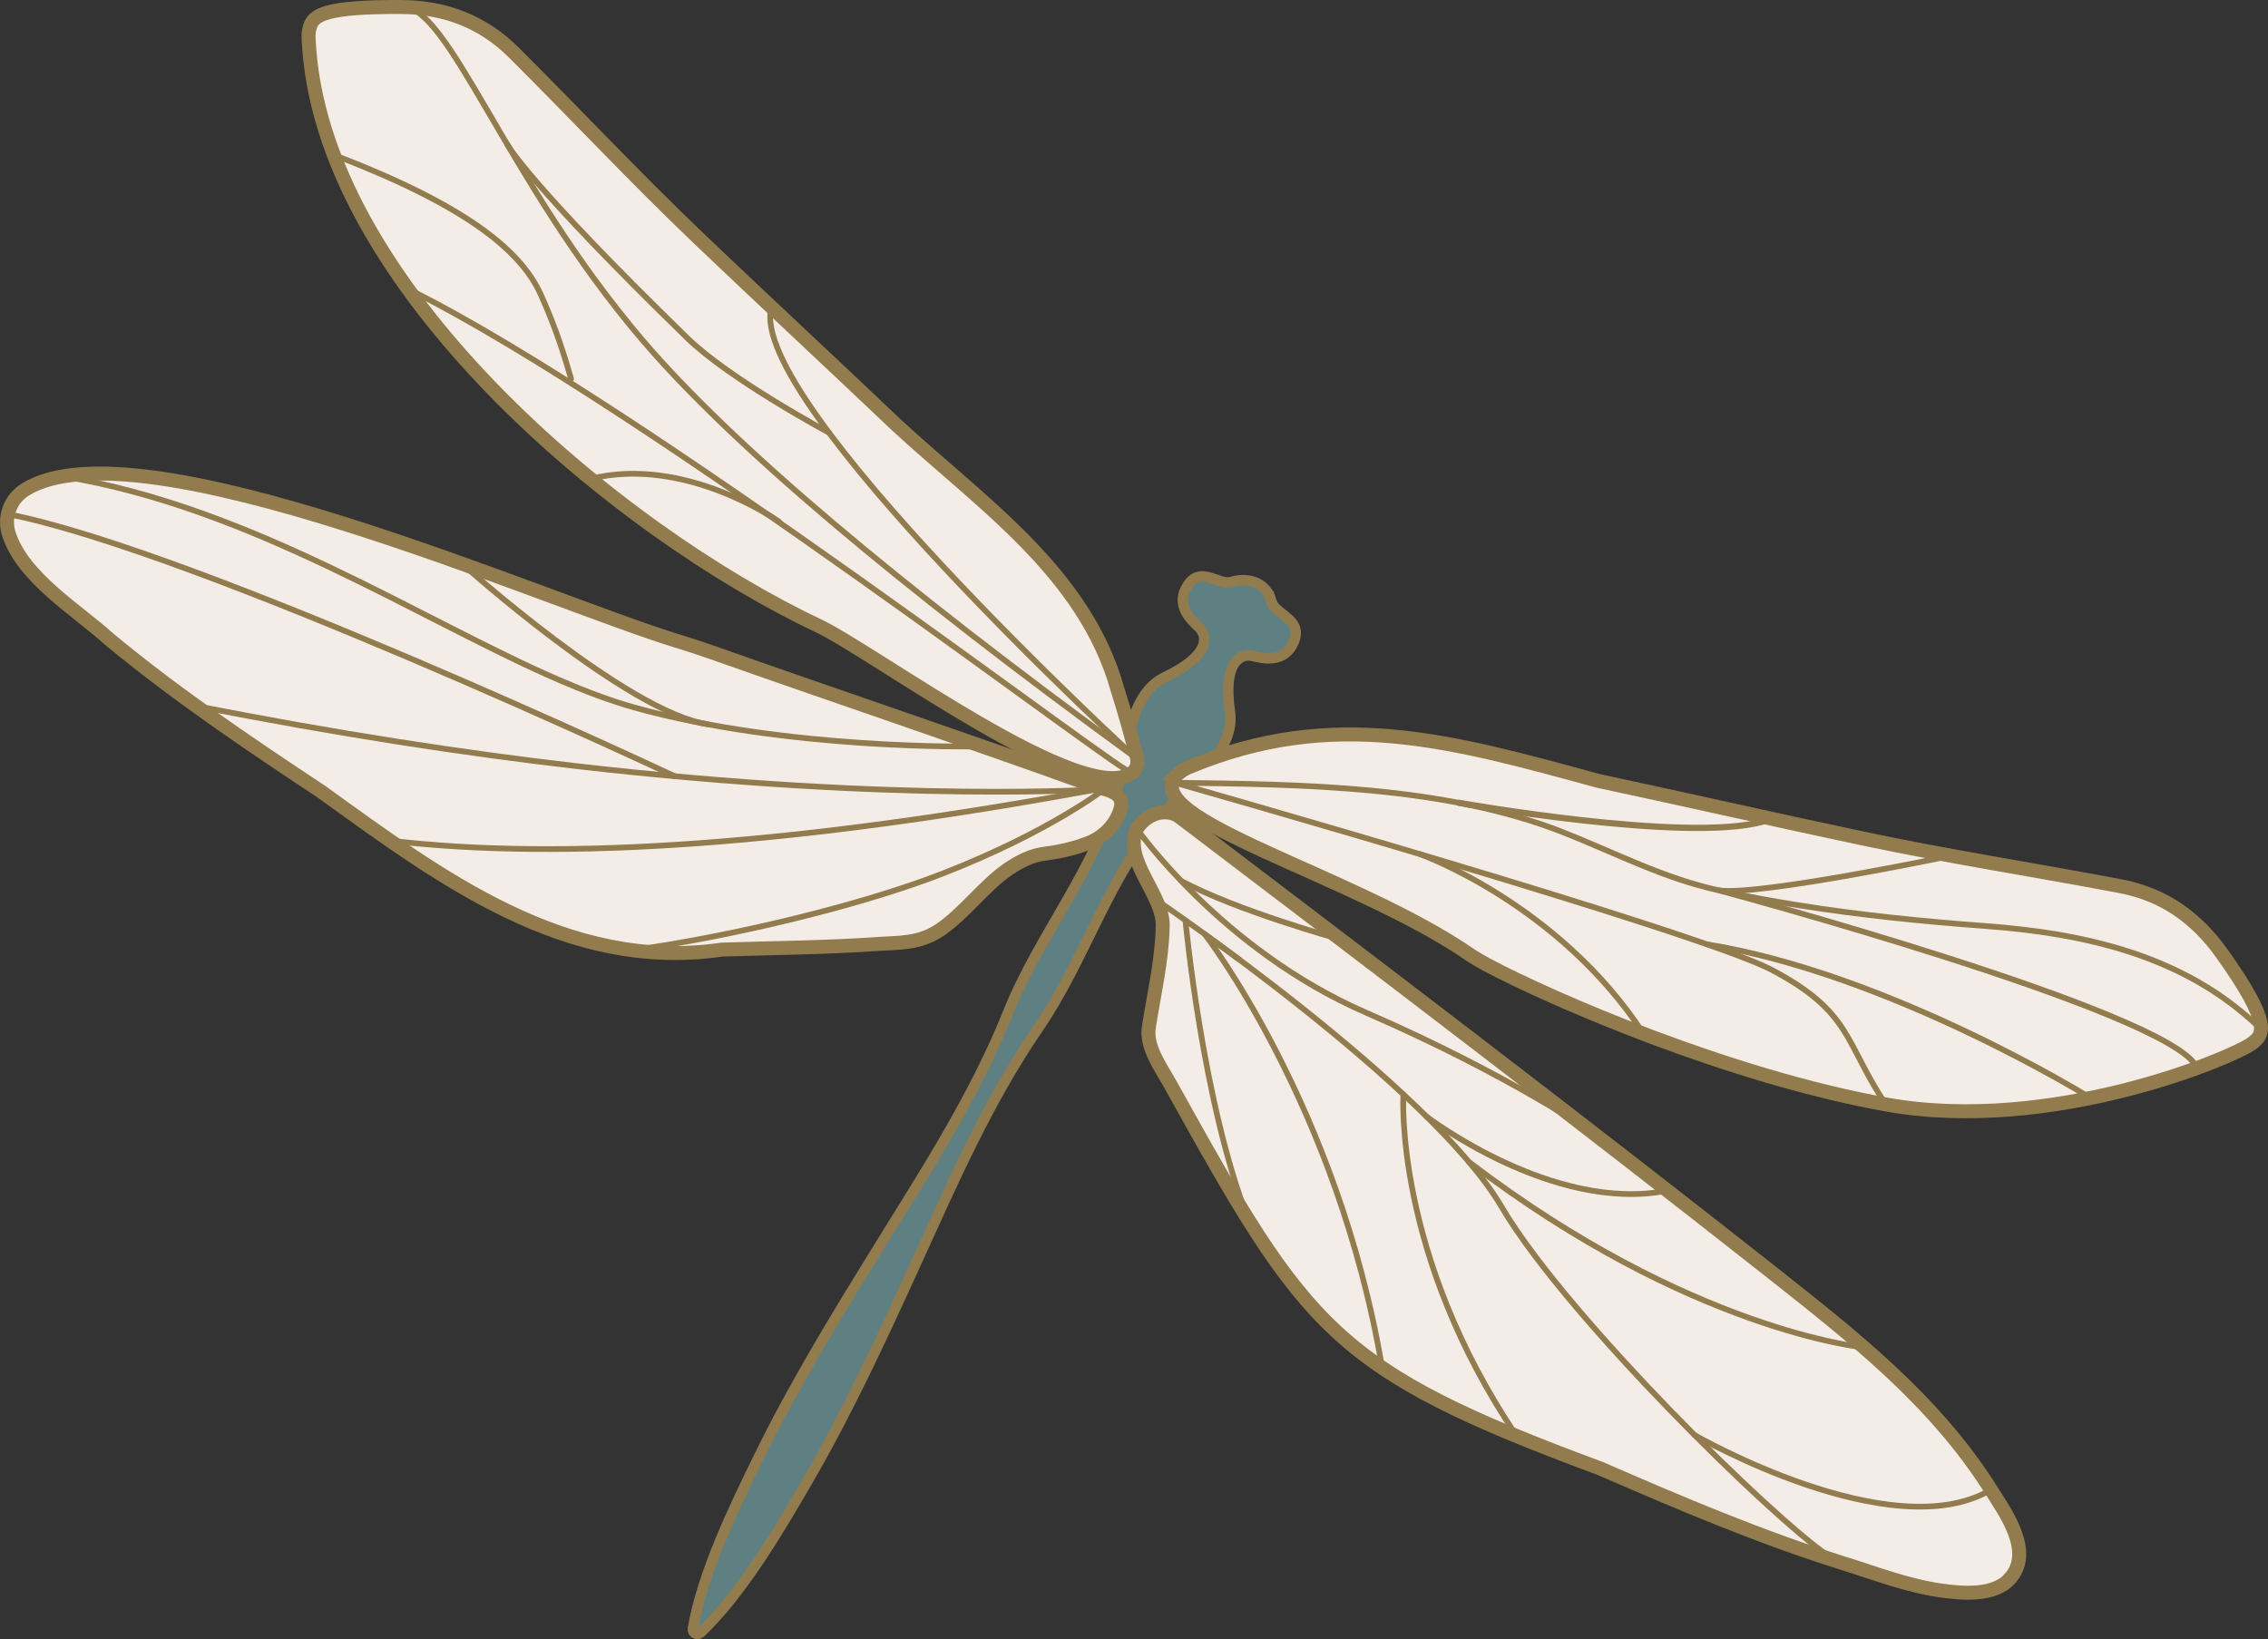
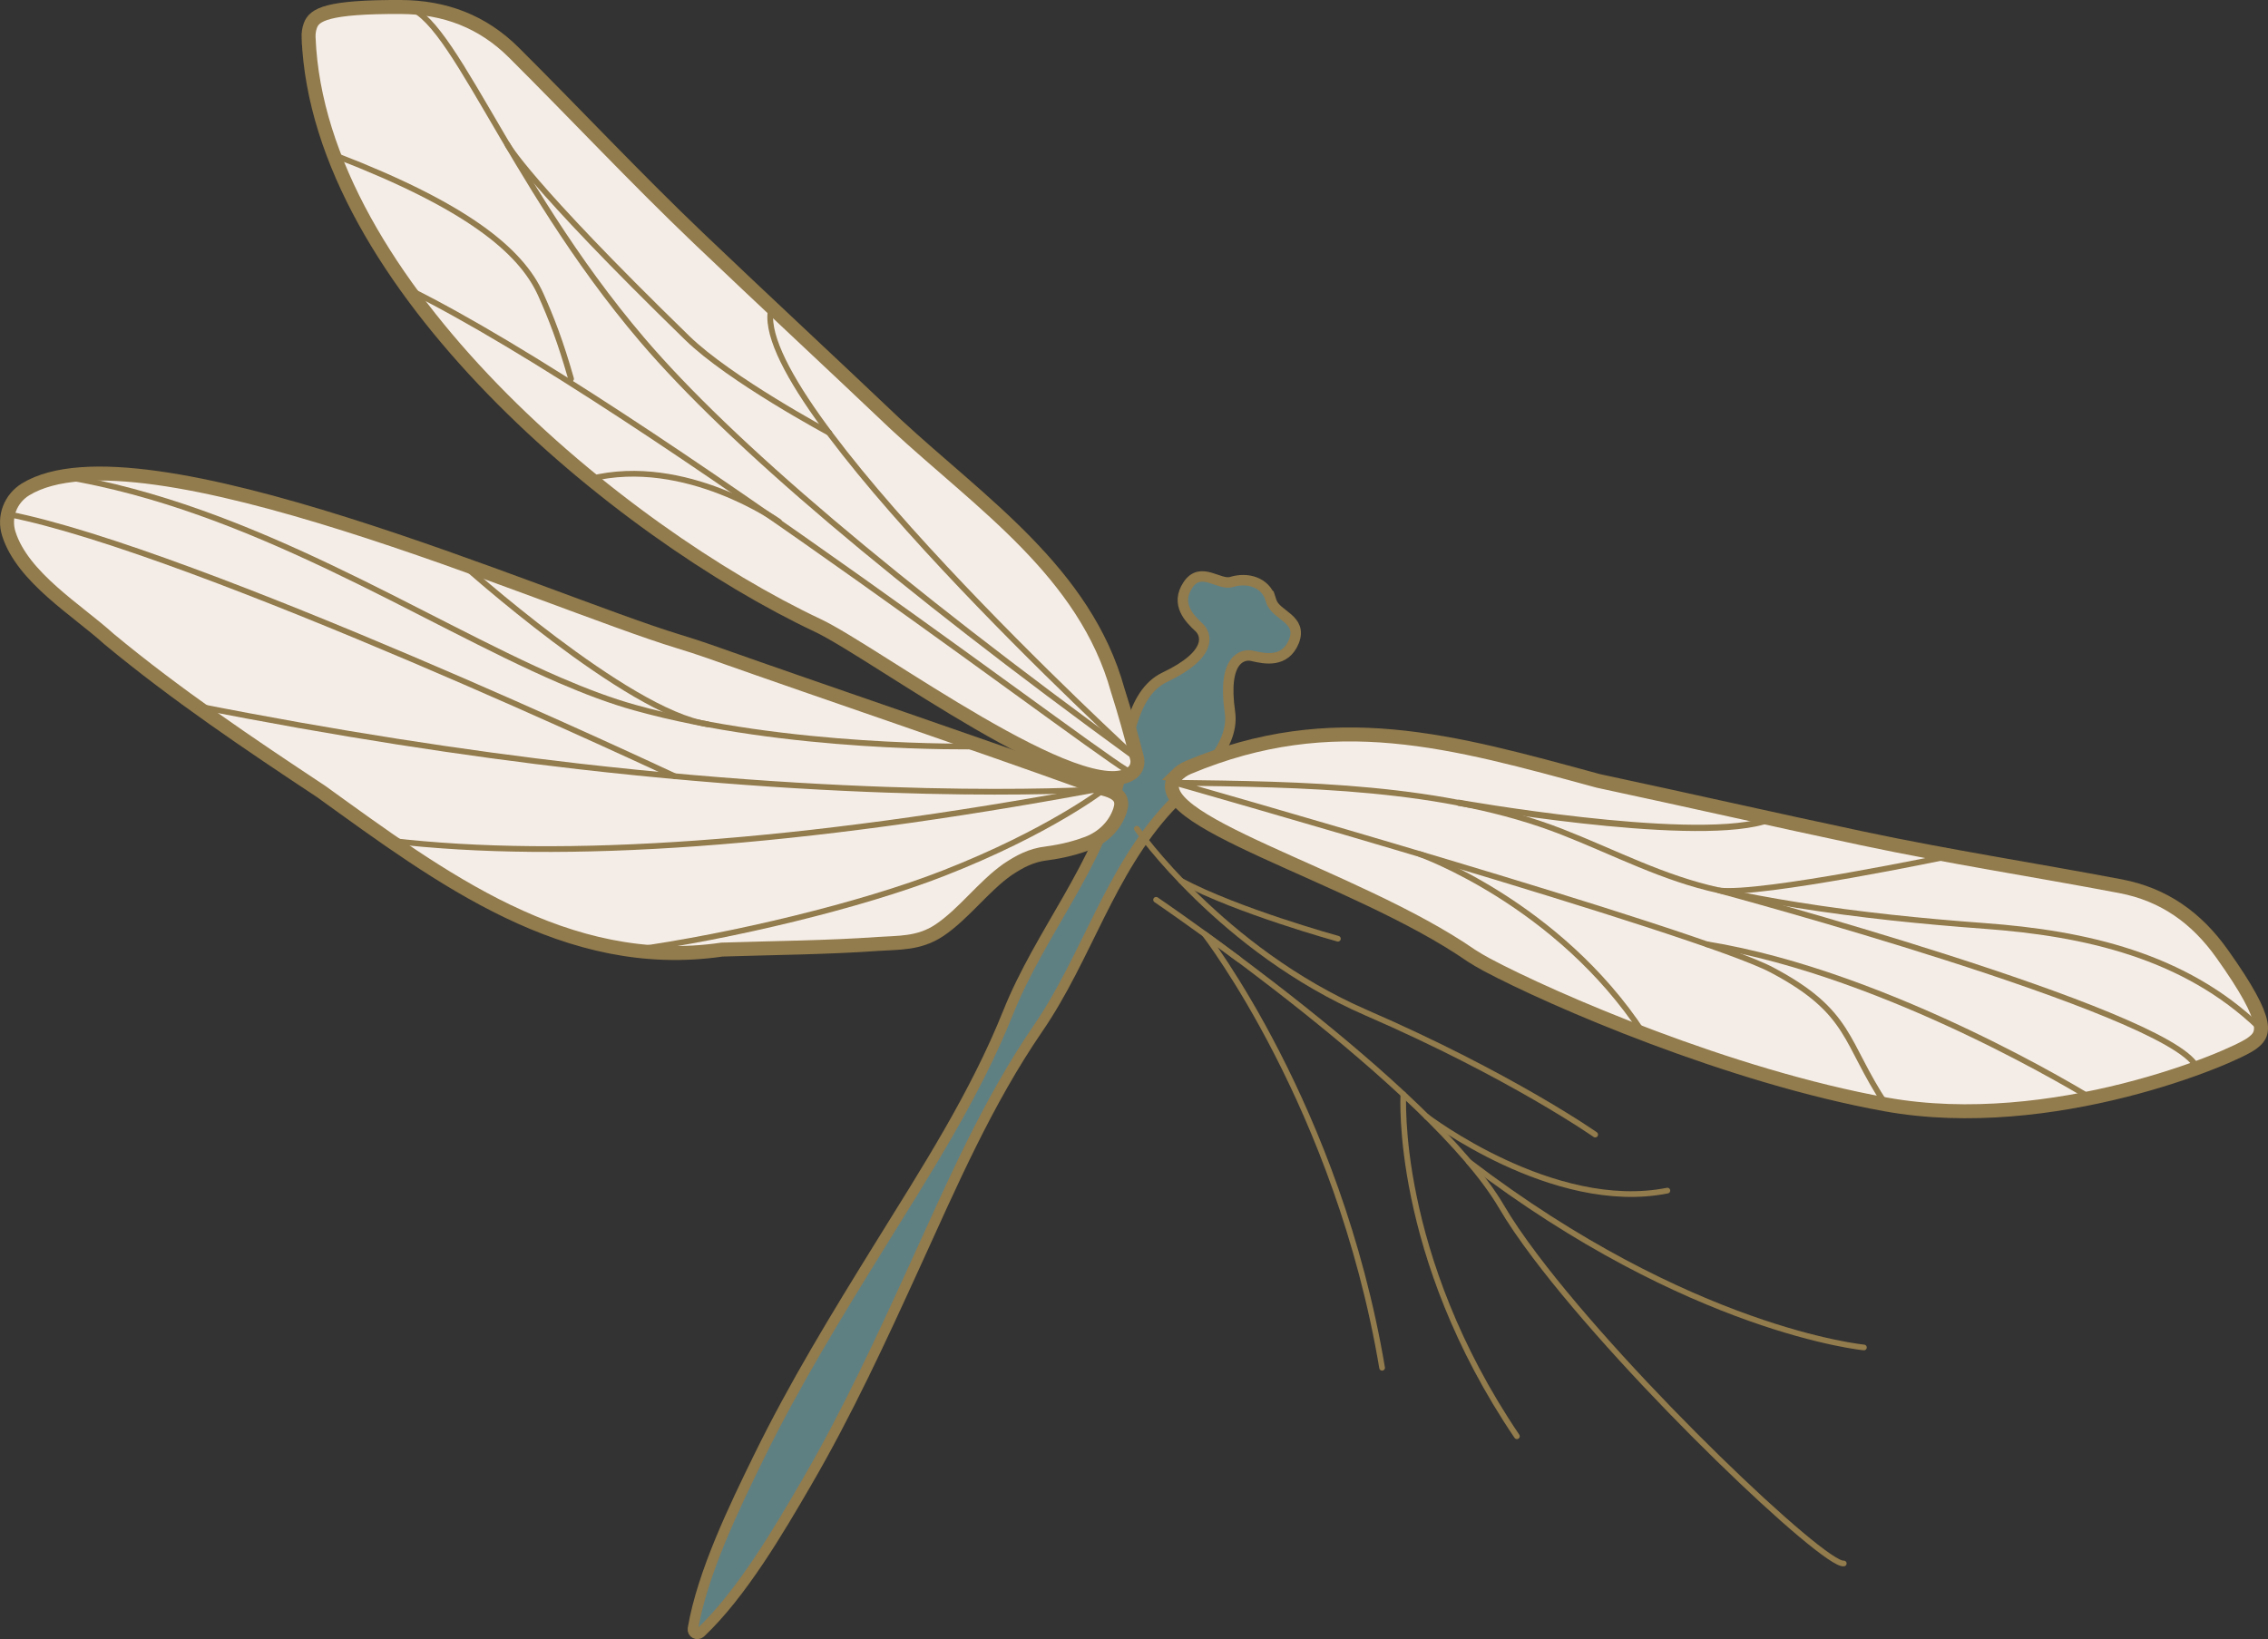
<svg xmlns="http://www.w3.org/2000/svg" viewBox="0 0 675.26 488.14" data-name="Layer 2" id="Layer_2">
  <rect x="0" y="0" width="675.26" height="488.14" fill="#333333" stroke="none" />
  <defs>
    <style>
      .cls-1 {
        stroke-width: 1.86px;
      }

      .cls-1, .cls-2, .cls-3, .cls-4 {
        stroke: #927b4c;
      }

      .cls-1, .cls-3 {
        fill: none;
        stroke-linecap: round;
        stroke-linejoin: round;
      }

      .cls-2 {
        fill: #f4ede7;
        stroke-width: 4.16px;
      }

      .cls-2, .cls-4 {
        stroke-miterlimit: 10;
      }

      .cls-3 {
        stroke-width: 1.7px;
      }

      .cls-4 {
        fill: #5f8083;
        stroke-width: 3.12px;
      }
    </style>
  </defs>
  <g data-name="Layer 1" id="Layer_1-2">
    <g>
      <path d="M378.24,178.18c-1.6-4.78-6.77-6.35-11.6-4.87-3.72,1.12-9.1-4.86-12.94.87-3.85,5.75.48,10.02,3.34,12.71,2.01,1.88,4.4,7.81-10.26,14.79-10.34,4.93-11.23,21.17-13.53,30.81-6.06,25.44-23.55,45.15-33.11,69.05-9.89,24.7-24.41,47.13-38.36,69.66-12.69,20.51-25.32,41.13-35.92,62.82-7.09,14.5-16.71,34.24-19.56,50.98-.22,1.27,1.31,2.08,2.25,1.2,12.33-11.66,23.42-30.62,31.53-44.57,12.16-20.86,22.29-42.81,32.31-64.76,11-24.11,21.59-48.64,36.64-70.58,14.57-21.23,21.24-46.71,39.04-65.88,6.74-7.26,19.75-17.02,18.12-28.36-2.33-16.06,3.94-17.37,6.61-16.74,3.83.9,9.79,2.12,12.43-4.27,2.68-6.74-5.27-7.7-6.66-11.86l-.33-1Z" class="cls-4" id="Body" />
      <path d="M311.68,254.12c-4.73.55-8.1,2.43-11.66,4.78-7.19,5.05-13.08,13.27-20.32,18.12-6.07,4.07-12.25,3.65-18.14,4.07-15.37,1.09-31.22,1.19-46.61,1.69-46.37,6.78-83.84-21.48-119.35-47.09-21.61-14.29-43.15-28.82-63.12-45.37-9.34-8.5-25.77-18.37-29.86-31.38-1.59-5.05.48-10.45,4.99-13.21,33.99-20.8,154.94,33.27,194.45,45.29,3.05.93,6.1,1.9,9.12,2.97,37.88,13.4,76.03,26.19,113.84,39.82,1.18.43,2.39.77,3.61,1.09,5.29,1.37,5.77,3.67,4.8,6.56-1.52,4.52-5.16,8-9.62,9.69-3.04,1.15-7.09,2.31-12.12,2.97Z" class="cls-2" />
      <path d="M350.29,230.89c1-.99,2.18-1.8,3.49-2.35,43.22-18.14,78.65-7.81,122.08,4h0c26.28,5.62,52.5,11.59,78.79,17.16,25.48,5.4,51.14,9.35,76.68,14.2,12.98,2.47,22.66,9.44,30.24,20.09,15.24,21.43,12.27,24.2,8.87,26.74-5.47,4.1-59.5,27.06-108.95,18.16-46.59-8.39-99.42-31.26-118.86-41.63-1.55-.83-3.05-1.72-4.53-2.66-34.9-24.2-99.55-40.55-87.8-53.71h0Z" class="cls-2" />
      <path d="M91.87,11.28c-.05-1.24.1-2.48.53-3.66,1.16-3.24,4.92-5.64,26.98-5.54,13.07.07,24.29,4.29,33.65,13.61,18.41,18.35,36.16,37.31,54.99,55.29,19.45,18.55,39.16,36.82,58.65,55.35,25.27,23.44,56.4,44.12,66.11,79.2,2.19,6.85,3.99,13.42,5.74,20.17.41,1.59-.07,3.33-1.36,4.34-14.14,11.04-76.86-35.84-93.63-43.76C184.5,158.43,94.85,84.77,91.88,11.26v.02Z" class="cls-2" />
-       <path d="M598.4,470.14c-4.81,5.29-14.42,4.36-20.71,3.46-9.89-1.42-19.25-5.06-28.74-8.02-24.75-7.74-48.66-17.9-72.42-28.25-79.53-29.46-87.49-41.26-127.98-114.25-2.85-5.17-7.55-11.34-6.46-17.43,1.44-9.38,3.85-19.54,4.07-29.46h0c.66-9.45-12.03-19.97-7.7-29.42,3.76-5.44,9.74-5.99,13.01-3.28,58.76,44.64,117.53,89.29,175.48,134.96,24.51,19.38,48.86,38.3,65.81,65.16,4.39,6.96,12.83,18.59,5.61,26.52h.03Z" class="cls-2" />
      <path d="M672.62,305.95c-22.24-21.39-51.84-28.02-81.73-30.21-18.69-1.38-37.38-3.27-55.9-6.24-7.76-1.24-15.49-2.68-23.18-4.35-16.59-3.6-30.87-11.2-46.54-17.35-35.22-13.83-78-14.23-115.47-14.71,0,0,156.22,44.36,177.77,55.76,23.82,12.61,21.56,21.52,33.89,40.03" class="cls-3" />
      <path d="M580.91,254.84s-56.81,11.93-69.08,10.32c0,0,133.03,35.75,142.05,52.34" class="cls-3" />
      <path d="M622.28,326.87s-59.51-36.85-114.11-45.68" class="cls-3" />
      <path d="M434.38,239.07s67.46,11.98,90.45,5.59" class="cls-1" />
      <path d="M422.79,254.36s41.04,14.58,66.45,53.31" class="cls-3" />
      <path d="M338.24,225.74s-116.12-106.52-108.57-134.12" class="cls-3" />
      <path d="M338.24,225.74c-72.12-52.49-120.8-93.83-146.97-124.48C150.15,53.07,133.43.41,119.07,1.93" class="cls-3" />
      <path d="M246.9,128.89s-29.58-15.86-42.27-28.23c-47.92-46.67-53.59-57.65-53.59-57.65" class="cls-3" />
      <path d="M336.84,229.92c1.29,3.88-145.05-109.12-215.36-143.87" class="cls-3" />
      <path d="M170.03,112.82c-3.18-11.2-5.95-18.24-9.03-25.11-5.93-13.19-22.28-26.41-60.7-41.24" class="cls-3" />
      <path d="M231.96,155.36s-27.82-19.83-56.21-12.76" class="cls-3" />
      <path d="M290.51,222.28s-56.18,1.1-101.5-11.56c-7.14-1.99-14.59-4.8-22.34-8.14-41.39-17.87-91.67-51.5-147.97-60.72" class="cls-3" />
      <path d="M137.52,167.85s49.25,44.26,73.15,47.82" class="cls-3" />
      <path d="M188.24,282.96c29.42-4.05,68.14-13.32,92.67-22.92,31.59-12.34,47.94-25.07,47.94-25.07,0,0-60.68,4.24-156.7-6.77-33.53-3.85-72.1-9.74-113.87-18.02" class="cls-3" />
      <path d="M116.12,250.33q78.1,9.2,210.22-15.23" class="cls-3" />
      <path d="M200.96,231.19S58.2,164.03,2.38,153.1" class="cls-3" />
      <path d="M338.48,246.79s6.29,9.02,17.98,20.37c11.69,11.36,28.77,25.06,50.34,34.43,43.15,18.74,68.14,36.28,68.14,36.28" class="cls-3" />
      <path d="M398.34,279.54s-29.94-8.26-46.68-17.22" class="cls-3" />
      <path d="M344.21,267.95s81.8,55.55,102.81,91.35c2.6,4.44,6.03,9.44,10.05,14.77,28.36,37.63,86.08,92.28,91.88,91.52" class="cls-3" />
      <path d="M554.95,401.26s-51.69-4.93-117.6-55.25" class="cls-3" />
      <path d="M368.85,285.66l-10.17-7.48s39.67,51.13,52.82,129.13" class="cls-3" />
      <path d="M417.83,325.89s-2.9,47.59,33.8,101.81" class="cls-3" />
-       <path d="M504.52,427.35s58.7,33.81,88.27,16.28" class="cls-3" />
-       <path d="M352.95,274.06s5.06,54.51,18.82,89.32" class="cls-3" />
      <path d="M424.75,332.52s37.65,28.82,71.68,22.03" class="cls-3" />
    </g>
  </g>
</svg>